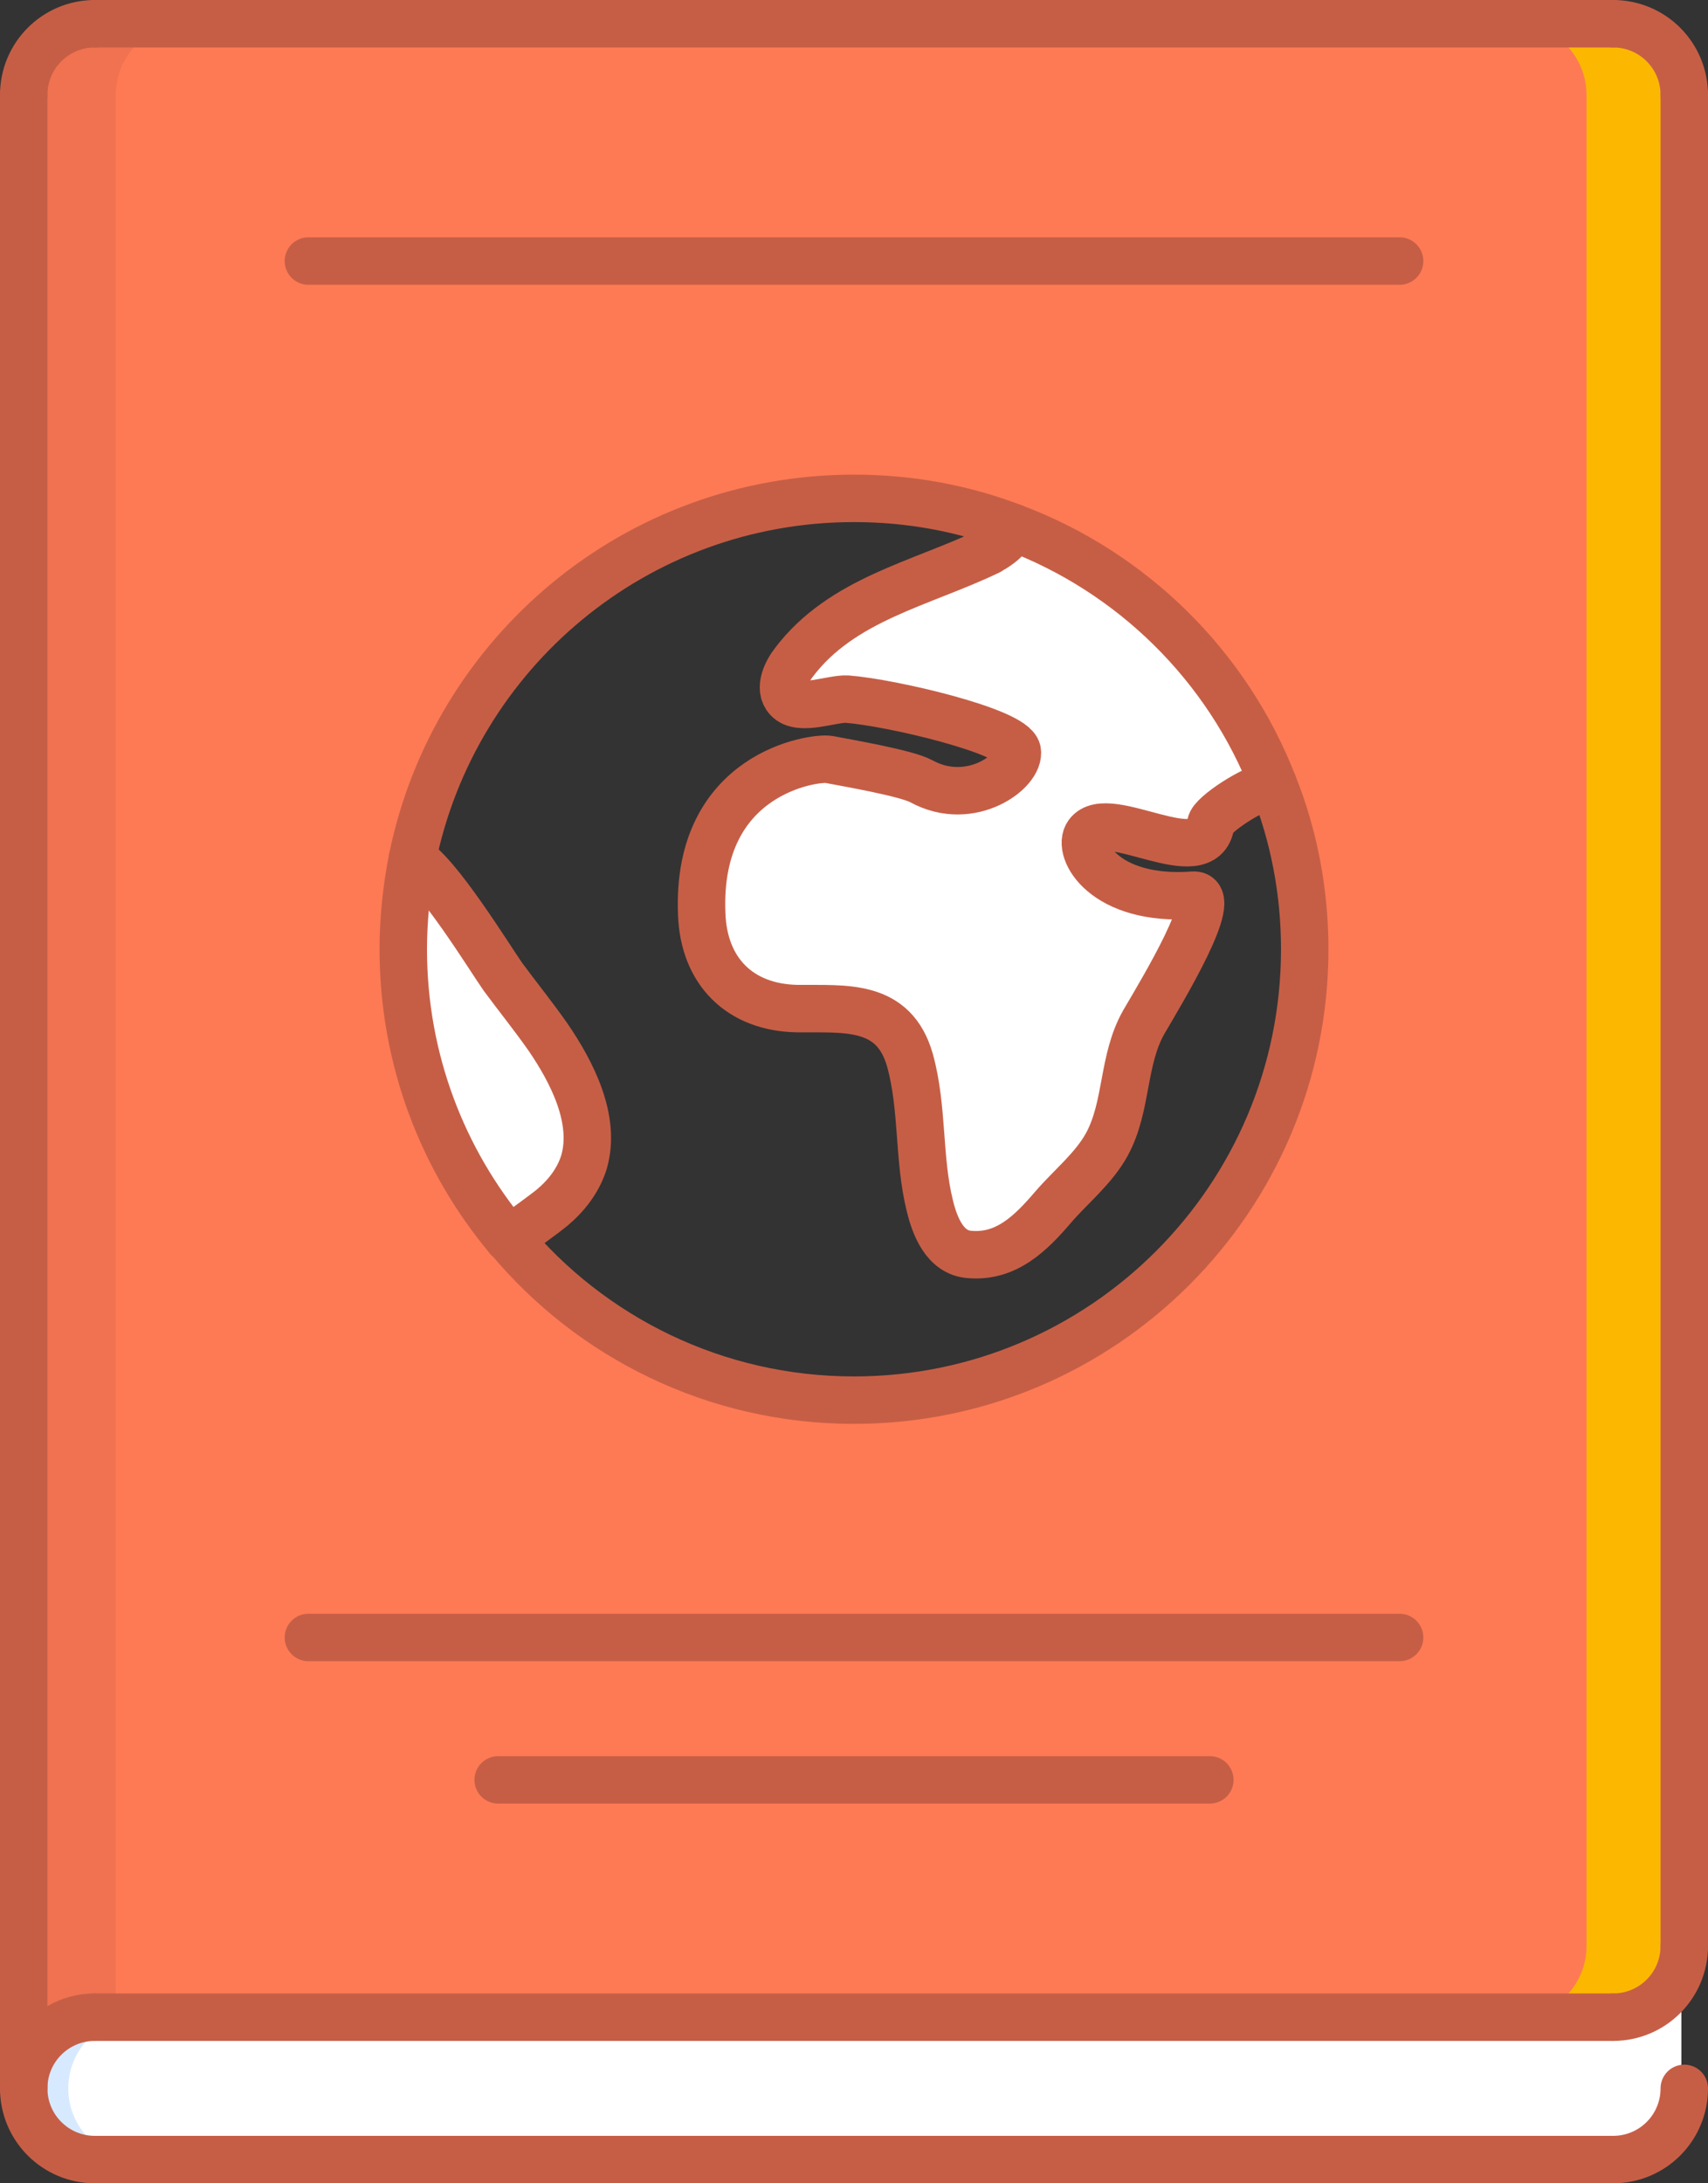
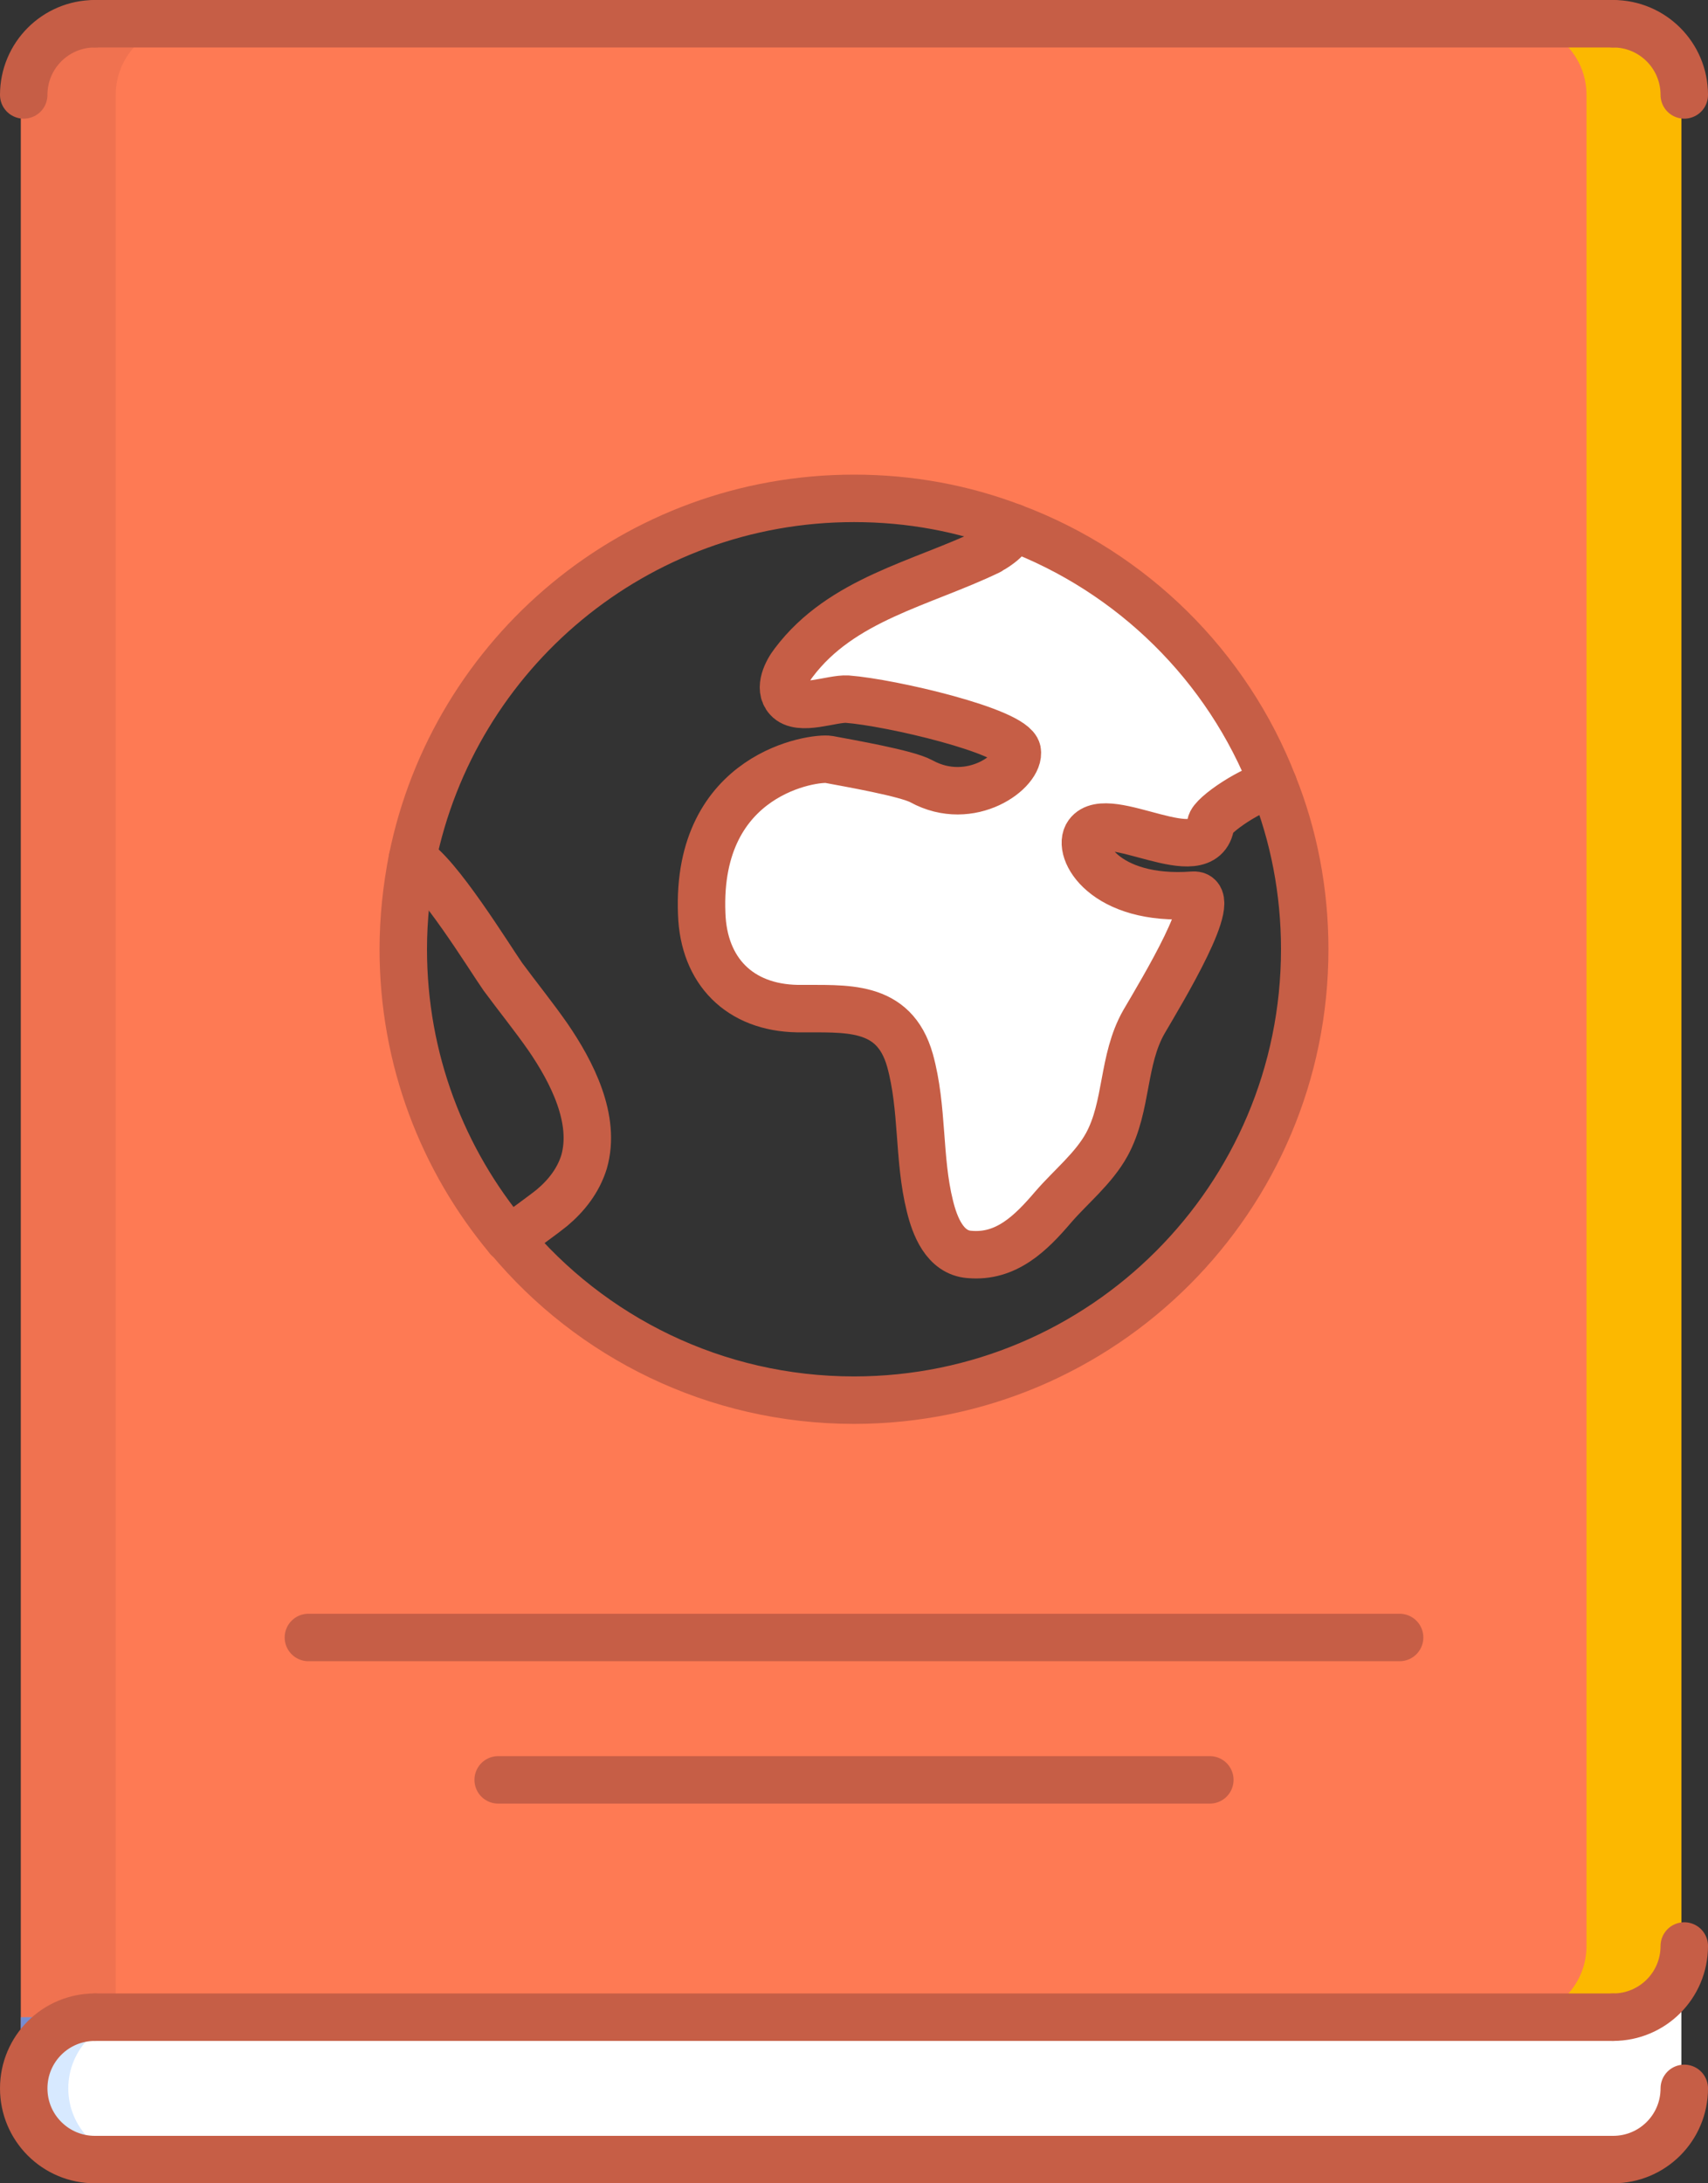
<svg xmlns="http://www.w3.org/2000/svg" height="92" viewBox="0 0 72 92" width="72">
  <rect x="0" y="0" width="72" height="92" fill="#333333" stroke="none" />
  <g fill="none" fill-rule="evenodd" transform="translate(0 1)">
    <path d="m54.879 39c0-2.44-.46-4.78-1.32-6.94-1.94-5-5.96-8.96-10.98-10.84-2.08-.8-4.34-1.22-6.7-1.22-9.18 0-16.84 6.5-18.62 15.18-.24 1.22-.38 2.5-.38 3.82 0 4.62 1.66 8.88 4.42 12.18h.02c3.46 4.16 8.7 6.82 14.56 6.82 10.48 0 19-8.52 19-19m16-36v78c0 1.66-1.34 3-3 3h-64c-1.66 0-3 1.34-3 3v-84c0-1.66 1.34-3 3-3h1 42 21c1.66 0 3 1.34 3 3" fill="#fe7a54" />
    <path d="m67.879 0h-4c1.66 0 3 1.34 3 3v78c0 1.66-1.34 3-3 3h4c1.66 0 3-1.34 3-3v-78c0-1.66-1.34-3-3-3" fill="#fcb800" />
    <path d="m.879 87c0-1.66 1.34-3 3-3h-3z" fill="#5c9eff" />
    <path d="m4.879 3c0-1.66 1.34-3 3-3h-3-1c-1.66 0-3 1.34-3 3v84c0-1.66 1.34-3 3-3h1z" fill="#c65e46" fill-opacity=".253" />
    <path d="m67.879 84h-64c-1.658 0-3 1.342-3 3s1.342 3 3 3h64c1.66 0 3-1.34 3-3v-3-3c0 1.66-1.34 3-3 3" fill="#fff" />
    <path d="m2.879 87c0-1.658 1.342-3 3-3h-2c-1.658 0-3 1.342-3 3s1.342 3 3 3h2c-1.658 0-3-1.342-3-3" fill="#d7e9ff" />
    <path d="m53.559 32.061c-.82.1-2.6 1.28-2.64 1.66-.28 2.078-4.34-.74-5.18.418-.5.682.7 2.862 4.44 2.582 1.18-.082-1.32 4.04-2.08 5.34-.92 1.62-.68 3.54-1.56 5.16-.56 1.02-1.52 1.78-2.26 2.64-.94 1.078-1.98 2.14-3.54 2-1.04-.082-1.46-1.222-1.66-2.04-.5-2.022-.28-4.12-.84-6.14-.68-2.402-2.72-2.162-4.74-2.18-2.44-.042-3.96-1.58-4.04-4-.24-5.96 4.78-6.6 5.36-6.5.84.16 3.28.58 3.9.92 2.08 1.14 4.2-.44 4.04-1.282-.18-.84-5.34-2.038-7.16-2.18-.66-.038-2.02.542-2.52-.02-.4-.458-.02-1.16.26-1.538 2.02-2.66 5.38-3.3 8.24-4.7.08-.04.82-.402 1-.98 5.02 1.88 9.04 5.84 10.98 10.84" fill="#fff" />
-     <path d="m22.979 42.701c1 1.458 2.04 3.438 1.52 5.258-.24.782-.74 1.422-1.36 1.942-.14.118-1.68 1.278-1.82 1.278h-.02c-2.76-3.298-4.42-7.56-4.42-12.18 0-1.32.14-2.598.38-3.82 1.04.562 3.26 4.182 3.82 4.96.62.86 1.3 1.7 1.9 2.562" fill="#fff" />
    <g stroke="#c65e46" stroke-linecap="round" stroke-linejoin="round" stroke-width="2">
-       <path d="m1 3v84" />
-       <path d="m71 3v78" />
      <path d="m68 84h-64" />
      <path d="m4 90c-1.66 0-3-1.34-3-3s1.34-3 3-3" />
      <path d="m4 90h64" />
      <path d="m4 0h64" />
      <path d="m71 81c0 1.66-1.34 3-3 3" />
      <path d="m68 0c1.66 0 3 1.34 3 3" />
      <path d="m1 3c0-1.66 1.34-3 3-3" />
      <path d="m71 87c0 1.66-1.34 3-3 3" />
      <path d="m21.42 51.18c-2.76-3.298-4.42-7.54-4.42-12.18 0-1.3.14-2.58.38-3.8 1.76-8.68 9.42-15.2 18.62-15.2 2.36 0 4.6.42 6.7 1.222 5.02 1.878 9.04 5.838 10.98 10.838.86 2.14 1.32 4.5 1.32 6.94 0 10.5-8.52 19-19 19-5.86 0-11.1-2.66-14.56-6.82" />
      <path d="m42.7 21.221c-.18.58-.92.94-1 1-2.86 1.378-6.22 2.02-8.24 4.7-.28.358-.66 1.08-.26 1.518.5.562 1.86-.018 2.52.022 1.82.138 6.98 1.34 7.16 2.18.16.84-1.96 2.42-4.04 1.28-.62-.34-3.06-.76-3.9-.92-.58-.1-5.6.538-5.36 6.5.08 2.42 1.6 3.96 4.04 4 2.02.018 4.06-.222 4.74 2.178.56 2.02.34 4.142.84 6.142.2.82.62 1.958 1.66 2.038 1.56.142 2.6-.898 3.54-2 .74-.858 1.7-1.618 2.26-2.638.88-1.622.64-3.542 1.56-5.16.76-1.3 3.26-5.42 2.08-5.34-3.74.28-4.94-1.9-4.44-2.58.84-1.16 4.9 1.66 5.18-.42.04-.38 1.82-1.56 2.64-1.66" />
      <path d="m21.42 51.18h.02c.14 0 1.68-1.16 1.82-1.28.62-.518 1.12-1.16 1.36-1.938.52-1.802-.52-3.802-1.52-5.262-.6-.86-1.28-1.7-1.9-2.54-.56-.8-2.78-4.42-3.82-4.96" />
      <path d="m13 68h46" />
-       <path d="m13 10h46" />
      <path d="m21 74h30" />
    </g>
  </g>
</svg>